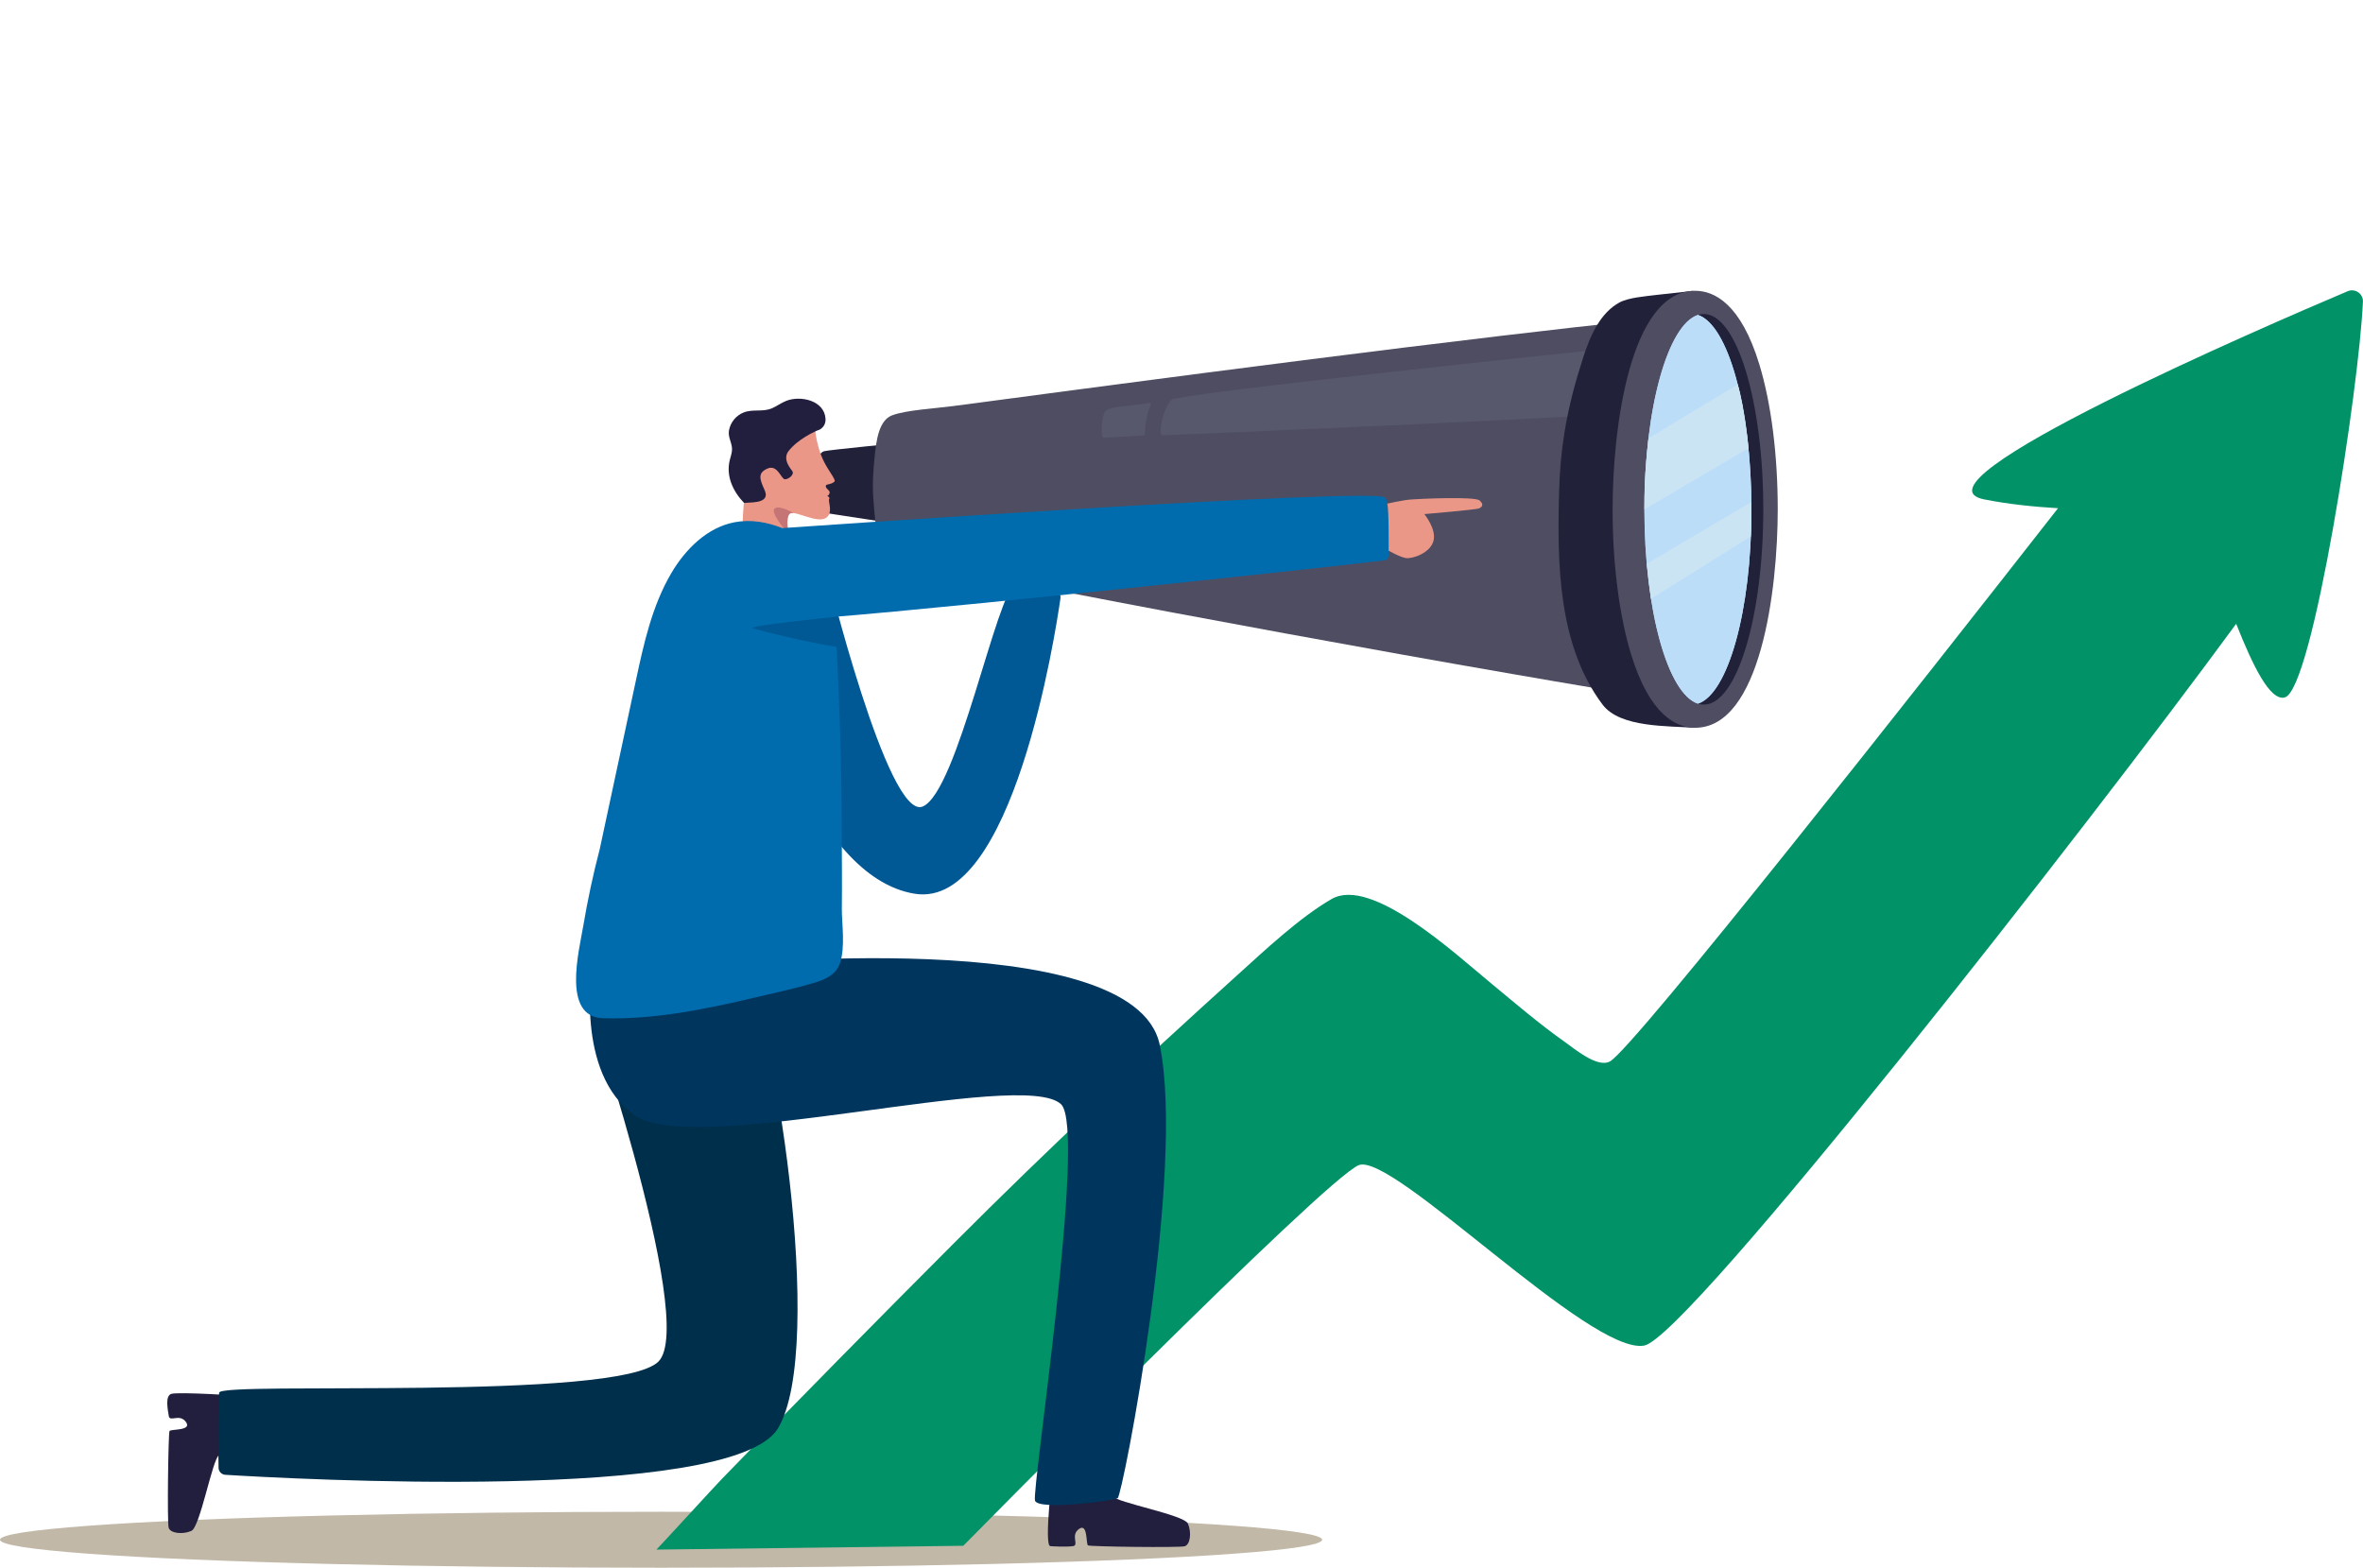
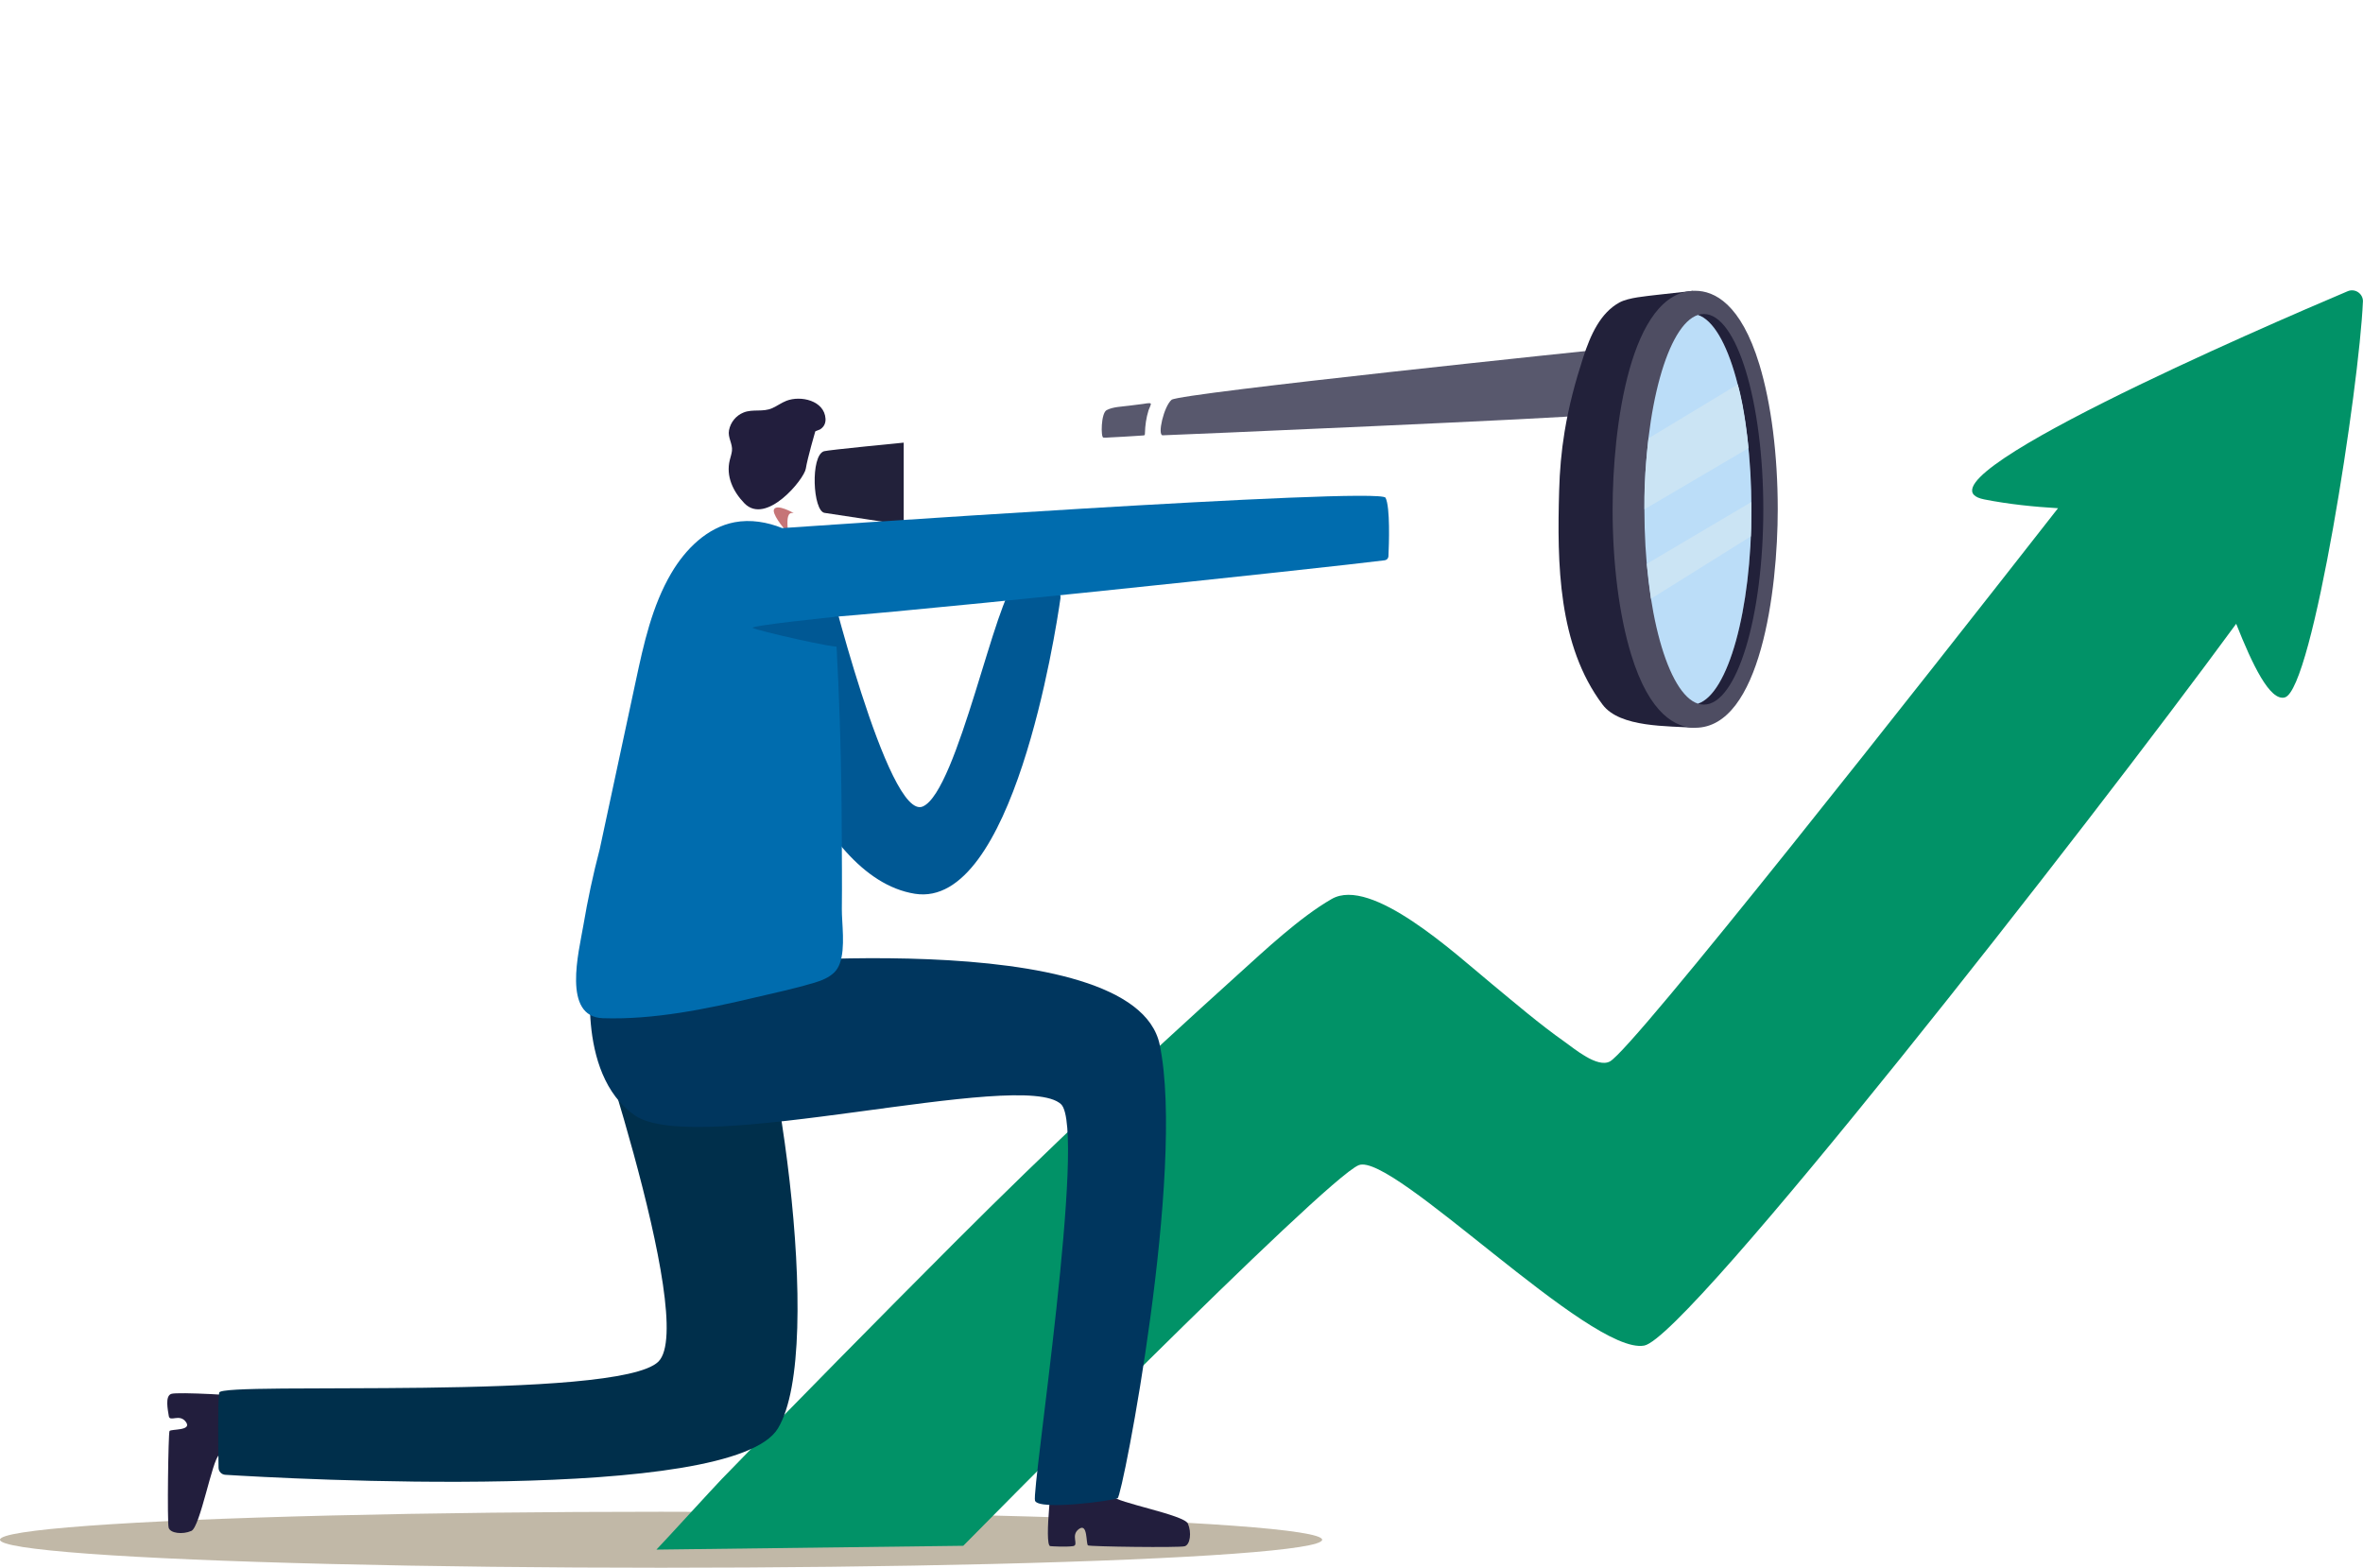
<svg xmlns="http://www.w3.org/2000/svg" id="_圖層_1" data-name="圖層 1" viewBox="0 0 489.67 324.89">
  <defs>
    <style>
      .cls-1 {
        fill: url(#linear-gradient-3);
      }

      .cls-1, .cls-2 {
        mix-blend-mode: multiply;
      }

      .cls-3 {
        fill: #eb9788;
      }

      .cls-4 {
        fill: #002f4b;
      }

      .cls-5 {
        fill: #fff;
      }

      .cls-6 {
        fill: #58586d;
      }

      .cls-7 {
        fill: #006cae;
      }

      .cls-8 {
        fill: #c1b8a7;
      }

      .cls-2 {
        fill: url(#linear-gradient);
      }

      .cls-9 {
        fill: #005894;
      }

      .cls-10 {
        mask: url(#mask-2);
      }

      .cls-11 {
        fill: #019267;
      }

      .cls-12 {
        mask: url(#mask-3);
      }

      .cls-13 {
        fill: #c67577;
      }

      .cls-14 {
        fill: #4e4d62;
      }

      .cls-15 {
        fill: #bbddf8;
      }

      .cls-16 {
        fill: url(#linear-gradient-4);
        opacity: .52;
      }

      .cls-17 {
        fill: #22213a;
      }

      .cls-18 {
        fill: #cbe4f4;
      }

      .cls-19 {
        fill: #00365e;
      }

      .cls-20 {
        filter: url(#luminosity-noclip);
      }

      .cls-21 {
        fill: url(#linear-gradient-2);
        opacity: .78;
      }

      .cls-22 {
        mask: url(#mask-1);
      }

      .cls-23 {
        mask: url(#mask);
      }

      .cls-24 {
        fill: #221e3d;
      }

      .cls-25 {
        filter: url(#luminosity-noclip-3);
      }
    </style>
    <filter id="luminosity-noclip" x="29.02" y="103" width="62.19" height="23.34" color-interpolation-filters="sRGB" filterUnits="userSpaceOnUse">
      <feFlood flood-color="#fff" result="bg" />
      <feBlend in="SourceGraphic" in2="bg" />
    </filter>
    <filter id="luminosity-noclip-2" x="29.02" y="-8354.04" width="62.19" height="32766" color-interpolation-filters="sRGB" filterUnits="userSpaceOnUse">
      <feFlood flood-color="#fff" result="bg" />
      <feBlend in="SourceGraphic" in2="bg" />
    </filter>
    <mask id="mask-1" x="29.02" y="-8354.04" width="62.19" height="32766" maskUnits="userSpaceOnUse" />
    <linearGradient id="linear-gradient" x1="62.85" y1="159.6" x2="58.72" y2="92.28" gradientUnits="userSpaceOnUse">
      <stop offset=".18" stop-color="#000" />
      <stop offset="1" stop-color="#fff" />
    </linearGradient>
    <mask id="mask" x="29.02" y="103" width="62.19" height="23.34" maskUnits="userSpaceOnUse">
      <g class="cls-20">
        <g class="cls-22">
          <path class="cls-2" d="m89.73,111.26c-2.76-1.47-8.69.85-11.75-.07-4.14-1.25-3.88-6.71-8.44-7.11-4.43-.39-4.83,3.11-7.93,4.85-2.73,1.53-8.89-4.96-11.95-5.69-3.29-.78-7.31.33-8.72,3.4-.57,1.24-.98,3.16-2.18,3.98-1.83,1.25-3.91-.15-5.94.11-2.08.27-3.63,2.32-3.79,4.41-.16,2.09.84,4.14,2.24,5.7,3.83,4.28,10.01,5.25,15.46,5.36,8.11.17,16.27.34,24.34-.62,5.8-.69,17.77-1.53,19.66-8.44.95-3.48.37-5.15-1.01-5.88Z" />
        </g>
      </g>
    </mask>
    <linearGradient id="linear-gradient-2" x1="62.85" y1="159.6" x2="58.72" y2="92.28" gradientUnits="userSpaceOnUse">
      <stop offset=".18" stop-color="#fff" />
      <stop offset="1" stop-color="#fff" />
    </linearGradient>
    <filter id="luminosity-noclip-3" x="191.56" y="0" width="64.95" height="25.5" color-interpolation-filters="sRGB" filterUnits="userSpaceOnUse">
      <feFlood flood-color="#fff" result="bg" />
      <feBlend in="SourceGraphic" in2="bg" />
    </filter>
    <filter id="luminosity-noclip-4" x="191.56" y="-8354.04" width="64.95" height="32766" color-interpolation-filters="sRGB" filterUnits="userSpaceOnUse">
      <feFlood flood-color="#fff" result="bg" />
      <feBlend in="SourceGraphic" in2="bg" />
    </filter>
    <mask id="mask-3" x="191.56" y="-8354.04" width="64.95" height="32766" maskUnits="userSpaceOnUse" />
    <linearGradient id="linear-gradient-3" x1="112.9" y1="8.31" x2="112.24" y2="-36.6" gradientTransform="translate(110.81 33.49) rotate(2.47)" gradientUnits="userSpaceOnUse">
      <stop offset="0" stop-color="#000" />
      <stop offset=".93" stop-color="#fff" />
    </linearGradient>
    <mask id="mask-2" x="191.56" y="0" width="64.95" height="25.5" maskUnits="userSpaceOnUse">
      <g class="cls-25">
        <g class="cls-12">
-           <path class="cls-1" d="m248.92,25.48c2.68-.07,5.26-.69,6.71-2.82,1.16-1.71,1.16-4.1.08-5.86-1.08-1.76-3.16-2.83-5.22-2.79-1.14.02-2.29.36-3.41.15-4.05-.75-4.19-7.18-7.86-9.05-2.91-1.48-6.43.64-9.64.1-2.96-.5-5.07-3.1-7.78-4.38-3.11-1.46-7.03-.97-9.69,1.2-2.56,2.09-3.91,5.51-6.76,7.19-3.24,1.92-7.6,1.12-10.75,3.17-2.99,1.95-4.13,6.98-1.76,9.87,2.85,3.48,7.55,2.89,13.89,2.98,13.67.18,24.54.25,38.03.23,1.16,0,2.96.03,4.17,0Z" />
-         </g>
+           </g>
      </g>
    </mask>
    <linearGradient id="linear-gradient-4" x1="112.9" y1="8.31" x2="112.24" y2="-36.6" gradientTransform="translate(110.81 33.49) rotate(2.47)" gradientUnits="userSpaceOnUse">
      <stop offset="0" stop-color="#fff" />
      <stop offset=".93" stop-color="#fff" />
    </linearGradient>
  </defs>
  <g class="cls-23">
    <path class="cls-21" d="m89.73,111.26c-2.76-1.47-8.69.85-11.75-.07-4.14-1.25-3.88-6.71-8.44-7.11-4.43-.39-4.83,3.11-7.93,4.85-2.73,1.53-8.89-4.96-11.95-5.69-3.29-.78-7.31.33-8.72,3.4-.57,1.24-.98,3.16-2.18,3.98-1.83,1.25-3.91-.15-5.94.11-2.08.27-3.63,2.32-3.79,4.41-.16,2.09.84,4.14,2.24,5.7,3.83,4.28,10.01,5.25,15.46,5.36,8.11.17,16.27.34,24.34-.62,5.8-.69,17.77-1.53,19.66-8.44.95-3.48.37-5.15-1.01-5.88Z" />
  </g>
  <g class="cls-10">
    <path class="cls-16" d="m248.92,25.48c2.68-.07,5.26-.69,6.71-2.82,1.16-1.71,1.16-4.1.08-5.86-1.08-1.76-3.16-2.83-5.22-2.79-1.14.02-2.29.36-3.41.15-4.05-.75-4.19-7.18-7.86-9.05-2.91-1.48-6.43.64-9.64.1-2.96-.5-5.07-3.1-7.78-4.38-3.11-1.46-7.03-.97-9.69,1.2-2.56,2.09-3.91,5.51-6.76,7.19-3.24,1.92-7.6,1.12-10.75,3.17-2.99,1.95-4.13,6.98-1.76,9.87,2.85,3.48,7.55,2.89,13.89,2.98,13.67.18,24.54.25,38.03.23,1.16,0,2.96.03,4.17,0Z" />
  </g>
  <ellipse class="cls-8" cx="136.99" cy="319.09" rx="136.99" ry="5.8" />
  <path class="cls-11" d="m489.66,62.54c.07-1.67-1.62-2.84-3.16-2.19-16.56,7.01-92.55,39.77-75.3,43.15,5.15,1.01,10.34,1.53,15.27,1.82-28.28,36.16-87.96,112.01-92.86,114.65-2.62,1.41-7.43-2.7-9.31-4.02-5.35-3.77-10.33-8.06-15.37-12.22-7.47-6.16-24.75-22.15-32.97-17.43-6.57,3.77-13.91,10.67-19.42,15.65-20.4,18.43-39.22,36.01-58.64,55.46-16.22,16.24-32.32,32.6-48.31,49.07-1.68,1.73-11.88,12.92-13.56,14.65l63.58-.79s74.96-76.11,81.96-78.88c7-2.77,47.99,39.43,59.15,37.39,9.03-1.65,91.61-107.18,122.67-149.58,3.37,8.5,6.99,16.09,10.07,15.26,5.82-1.56,15.46-64.67,16.19-81.99Z" />
  <g>
    <g>
      <g>
        <path class="cls-24" d="m229.45,302.32s.15,6.3,1.01,7.69c.86,1.38,14.91,3.9,15.7,5.73.8,1.83.49,4.38-.67,4.7s-19.58.08-20.03-.18c-.45-.27-.01-4.73-1.86-3.41-1.85,1.32.08,3.35-1.24,3.56-1.33.21-4.48.04-4.73,0-1.35-.24.55-15.94.7-16.23.15-.29,11.14-1.86,11.14-1.86Z" />
        <path class="cls-24" d="m53.07,300.55s-6.3.15-7.69,1.01c-1.38.86-3.9,14.91-5.73,15.7-1.83.8-4.38.49-4.7-.67-.33-1.16-.08-19.58.18-20.03.27-.45,4.73-.01,3.41-1.86-1.32-1.85-3.35.08-3.56-1.24-.21-1.33-.8-4.1.48-4.59s15.47.4,15.76.55c.29.15,1.86,11.14,1.86,11.14Z" />
        <path class="cls-4" d="m119.85,202.05s24.96,71.9,16.58,80.13c-8.37,8.24-90.61,4.05-91.01,6.42-.32,1.92-.19,11.89-.13,15.57.01.77.62,1.41,1.39,1.46,12.38.77,105.12,5.99,114.53-9.62,10.08-16.73-.87-86.9-8.34-99.33-7.46-12.43-33.03,5.37-33.03,5.37Z" />
        <path class="cls-19" d="m148.53,200.12s86.52-9,91.79,16.39c5.41,26.07-7.69,93.46-8.72,93.98-1.03.52-16.35,2.58-17.12.51s10.82-77.07,5.39-82.17c-8.05-7.56-75.67,11.09-88.31,2.32-12.63-8.77-8.78-31.29-8.78-31.29l25.74.25Z" />
      </g>
      <path class="cls-9" d="m171.17,117.79s12.84,52.48,20.06,49.34c7.22-3.14,15.25-44.26,19.29-46.35,2.6-1.34,7.72.8,8.71,1.74.41.38.6.94.52,1.49-1.05,7.32-9.88,64.44-30.16,61.21-21.67-3.45-32.4-45.69-32.4-47.44s5.76-14.27,13.98-19.99Z" />
      <path class="cls-3" d="m211.38,120.49s-3.81-4.15-3.05-4.41,3.09.56,3.77,0c.68-.56-1.13-8.54,0-8.69,1.13-.15,5.65-.15,7,2.18,1.35,2.33.13,12.96.13,12.96,0,0-3.83-2.1-7.85-2.04Z" />
      <g>
        <g>
          <path class="cls-17" d="m187.27,91.73s-15.68,1.52-16.51,1.78c-2.86.87-2.34,12.46.13,12.78,1.25.16,16.38,2.51,16.38,2.51v-17.07Z" />
-           <path class="cls-14" d="m183.87,114.24c3.19,2.67,9.43,2.91,12.88,3.65,7.71,1.66,15.46,3.14,23.2,4.64,15.47,3.01,30.97,5.91,46.47,8.75,15.75,2.89,31.51,5.72,47.29,8.45,11.17,1.93,22.35,3.89,33.58,5.49,1.08.15,6.65,1.65,7.57.73,1.72-1.72,6.01-78.56,0-80.44-3.83-1.2-9.82.39-13.68.76-10.03.96-20.04,2.14-30.05,3.32-27.22,3.23-54.42,6.75-81.6,10.32-10.67,1.4-21.34,2.81-32.01,4.24-3.81.51-9.72.82-12.65,1.92-2.76,1.03-3.27,5.26-3.59,8.29-.34,3.14-.53,6.21-.27,9.35.22,2.65.34,5.39,1.1,7.94.32,1.05.93,1.9,1.75,2.59Z" />
          <path class="cls-6" d="m332.65,72.32s-88.26,9.15-89.87,10.53c-1.61,1.38-2.99,7.36-1.84,7.36s86.29-3.68,86.98-4.14c.69-.46,4.72-13.75,4.72-13.75Z" />
          <g>
            <path class="cls-17" d="m350.88,60.27c-.79.08-6.79.74-7.63.85-2.12.27-5.77.53-7.67,1.57-3.92,2.15-5.97,6.64-7.51,11.4-1.67,5.17-2.97,10.02-3.85,15.37-.67,4.06-1.02,8.16-1.13,12.27-.42,14.99-.25,32,9.01,44.3,3.63,4.82,13.64,4.37,19.18,4.8,0,0-14.04-20.13-14.12-46.57-.07-26.44,13.71-43.97,13.71-43.98Z" />
            <path class="cls-14" d="m351.29,150.82c-3.95,0-9.46-2.65-13.3-15.26-2.46-8.09-3.82-18.75-3.82-30.02,0-16.82,3.6-45.28,17.11-45.28,3.95,0,9.46,2.65,13.3,15.26,2.46,8.09,3.81,18.75,3.81,30.02,0,16.82-3.6,45.28-17.11,45.28Z" />
            <path class="cls-17" d="m365.4,105.55c0,22.35-5.51,40.47-12.32,40.47-.41,0-.82-.07-1.23-.2,6.23-2.02,11.09-19.28,11.09-40.27s-4.86-38.26-11.09-40.28c.41-.13.82-.2,1.23-.2,6.8,0,12.32,18.12,12.32,40.48Z" />
            <path class="cls-15" d="m362.94,105.55c0,21-4.86,38.25-11.09,40.27-6.23-2.02-11.09-19.28-11.09-40.27s4.86-38.26,11.09-40.28c6.23,2.02,11.09,19.28,11.09,40.28Z" />
-             <path class="cls-15" d="m362.94,105.55c0,21-4.86,38.25-11.09,40.27-6.23-2.02-11.09-19.28-11.09-40.27s4.86-38.26,11.09-40.28c6.23,2.02,11.09,19.28,11.09,40.28Z" />
          </g>
          <path class="cls-6" d="m238.47,83.63c.11.16-.4,1.2-.46,1.38-.48,1.54-.71,3.12-.75,4.73-.01.52-.04.47-.5.51-.34.03-.69.04-1.03.07-1.92.12-3.83.25-5.75.33-.44.02-.92.09-1.35.03-.54-.08-.48-5.06.68-5.68,1.31-.71,3.26-.73,4.7-.93.95-.13,1.91-.25,2.86-.36.25-.03,1.4-.28,1.58-.08Z" />
        </g>
        <path class="cls-18" d="m360.1,79.67l-18.49,11.17s-1.01,7.98-.84,14.71l21.56-12.68s-.71-8.16-2.23-13.2Z" />
        <path class="cls-18" d="m341.25,116.85l21.68-12.82s-.04,5.75-.11,7.12l-20.69,12.93s-.79-6.18-.88-7.24Z" />
      </g>
      <g>
        <g>
          <path class="cls-24" d="m168.93,89.42c.03-.08.85-.34.99-.42.27-.17.51-.37.7-.62.34-.46.48-1.01.45-1.58-.22-3.81-5.16-4.89-8.11-3.74-1.02.4-1.92,1.07-2.92,1.52-1.97.88-4.01.13-5.94.9-1.58.63-2.7,2.01-3.03,3.67-.3,1.54.78,2.79.61,4.28-.08.65-.29,1.27-.45,1.9-.84,3.37.69,6.55,3.02,8.96,4.5,4.66,12.38-4.96,12.73-7.16.35-2.2,1.96-7.71,1.96-7.72Z" />
-           <path class="cls-3" d="m154.09,113.16c-.28-.48-.31-1.12-.27-1.81.06-1.21.06-2.43.1-3.64.03-.79.06-1.58.14-2.37.02-.22-.01-.88.18-1.05.41-.35,5.64.42,4.2-2.74-1.06-2.31-1.45-3.57.63-4.46,2.08-.89,2.8,2.23,3.59,2.23.62,0,1.45-.58,1.62-1.19.11-.37-.21-.65-.41-.93-.23-.32-.45-.66-.62-1.02-.41-.86-.49-1.83.1-2.62,1.87-2.52,5.58-4.15,5.58-4.15,0,0,.4,3.09,1.5,5.6,1.11,2.51,2.92,4.43,2.48,4.81-.88.75-1.86.38-1.79.98.07.6.99.83.78,1.43-.22.59-.51.55-.51.55,0,0,.69.23.44.64-.26.42.59,2.18-.12,3.36-1.23,2.06-5.31-.22-7.24-.45-.37-.05-.65-.02-.83.13-.63.53-.52,2.28-.31,4.04.07.56.36,1.27.08,1.81-.28.54-1.08.89-1.62,1.12-2.06.87-4.44,1.06-6.6.49-.56-.15-.9-.41-1.11-.76Z" />
          <path class="cls-13" d="m163.34,110.5c-.21-1.75-.32-3.51.31-4.04.18-.15.46-.18.83-.13-.16-.09-3.32-1.89-4.05-.84-.58.83,1.73,3.82,2.92,5Z" />
        </g>
        <path class="cls-7" d="m174.03,199.66c1.2-3.25.39-8.43.42-11.29.06-5.38,0-10.77-.02-16.15-.03-10.22-.26-20.45-.71-30.66-.19-4.49-.43-8.99-.71-13.48-.27-4.35-.65-8.91-3.03-12.56-1.84-2.81-4.74-4.81-7.86-6.07-3.13-1.27-6.59-1.85-9.91-1.22-5.67,1.08-10.16,5.56-13.09,10.53-4.01,6.81-5.73,14.68-7.38,22.41-2.49,11.6-4.98,23.2-7.46,34.79-1.37,5.22-2.5,10.52-3.4,15.84-.91,5.38-4.46,18.94,4.07,19.21,10.48.34,21.3-1.88,31.46-4.28,4.15-.98,8.23-1.84,12.31-3.06,1.54-.46,3.1-1.08,4.23-2.22.47-.48.82-1.09,1.08-1.79Z" />
      </g>
      <path class="cls-7" d="m162.12,109.44s123.81-8.63,125-6.29c.99,1.97.71,9.7.6,12.13-.02.43-.34.77-.76.83-10.06,1.32-114.87,12.51-122.47,12.22-7.89-.3-2.35-18.9-2.35-18.9Z" />
      <path class="cls-9" d="m173.25,127.81s-17.95,1.83-17.27,2.32c.69.49,18.01,4.5,17.98,3.82-.03-.69-.71-6.14-.71-6.14Z" />
-       <path class="cls-3" d="m287.48,104.37s3.22-.73,4.89-.86,13.22-.67,14.23.2c1,.87.46,1.38-.08,1.64-.53.27-11.36,1.19-11.36,1.19,0,0,2.65,3.23,1.85,5.7-.79,2.47-4.41,3.61-5.68,3.41s-3.57-1.54-3.57-1.54c0,0,.08-8.52-.28-9.74Z" />
    </g>
    <g>
      <path class="cls-5" d="m384.79,102.96c-.37-1.69-.77-5.2-1.5-6.84-.88-1.98-2.45-3.27-4.49-4-1.66-.59-3.45-.65-5.09-1.14,2.92-.79,6.25-.65,8.67-2.91,2.28-2.12,2.8-5.23,3.29-8.12.59,2.36,1.2,6.23,2.93,8.23,2.2,2.55,5.26,2.34,7.88,3.1-2.01.25-6.96,1.71-8.42,3.01-2.52,2.25-2.43,5.72-3.28,8.67Z" />
      <path class="cls-5" d="m378.32,103.48c.24.92.54,2.84.97,3.73.53,1.07,1.42,1.75,2.56,2.1.92.29,1.91.28,2.82.52-1.59.5-3.42.5-4.7,1.79-1.21,1.22-1.42,2.93-1.63,4.54-.38-1.28-.8-3.4-1.79-4.46-1.27-1.35-2.94-1.17-4.4-1.53,1.1-.18,3.79-1.09,4.56-1.84,1.34-1.29,1.21-3.2,1.61-4.84Z" />
    </g>
  </g>
</svg>